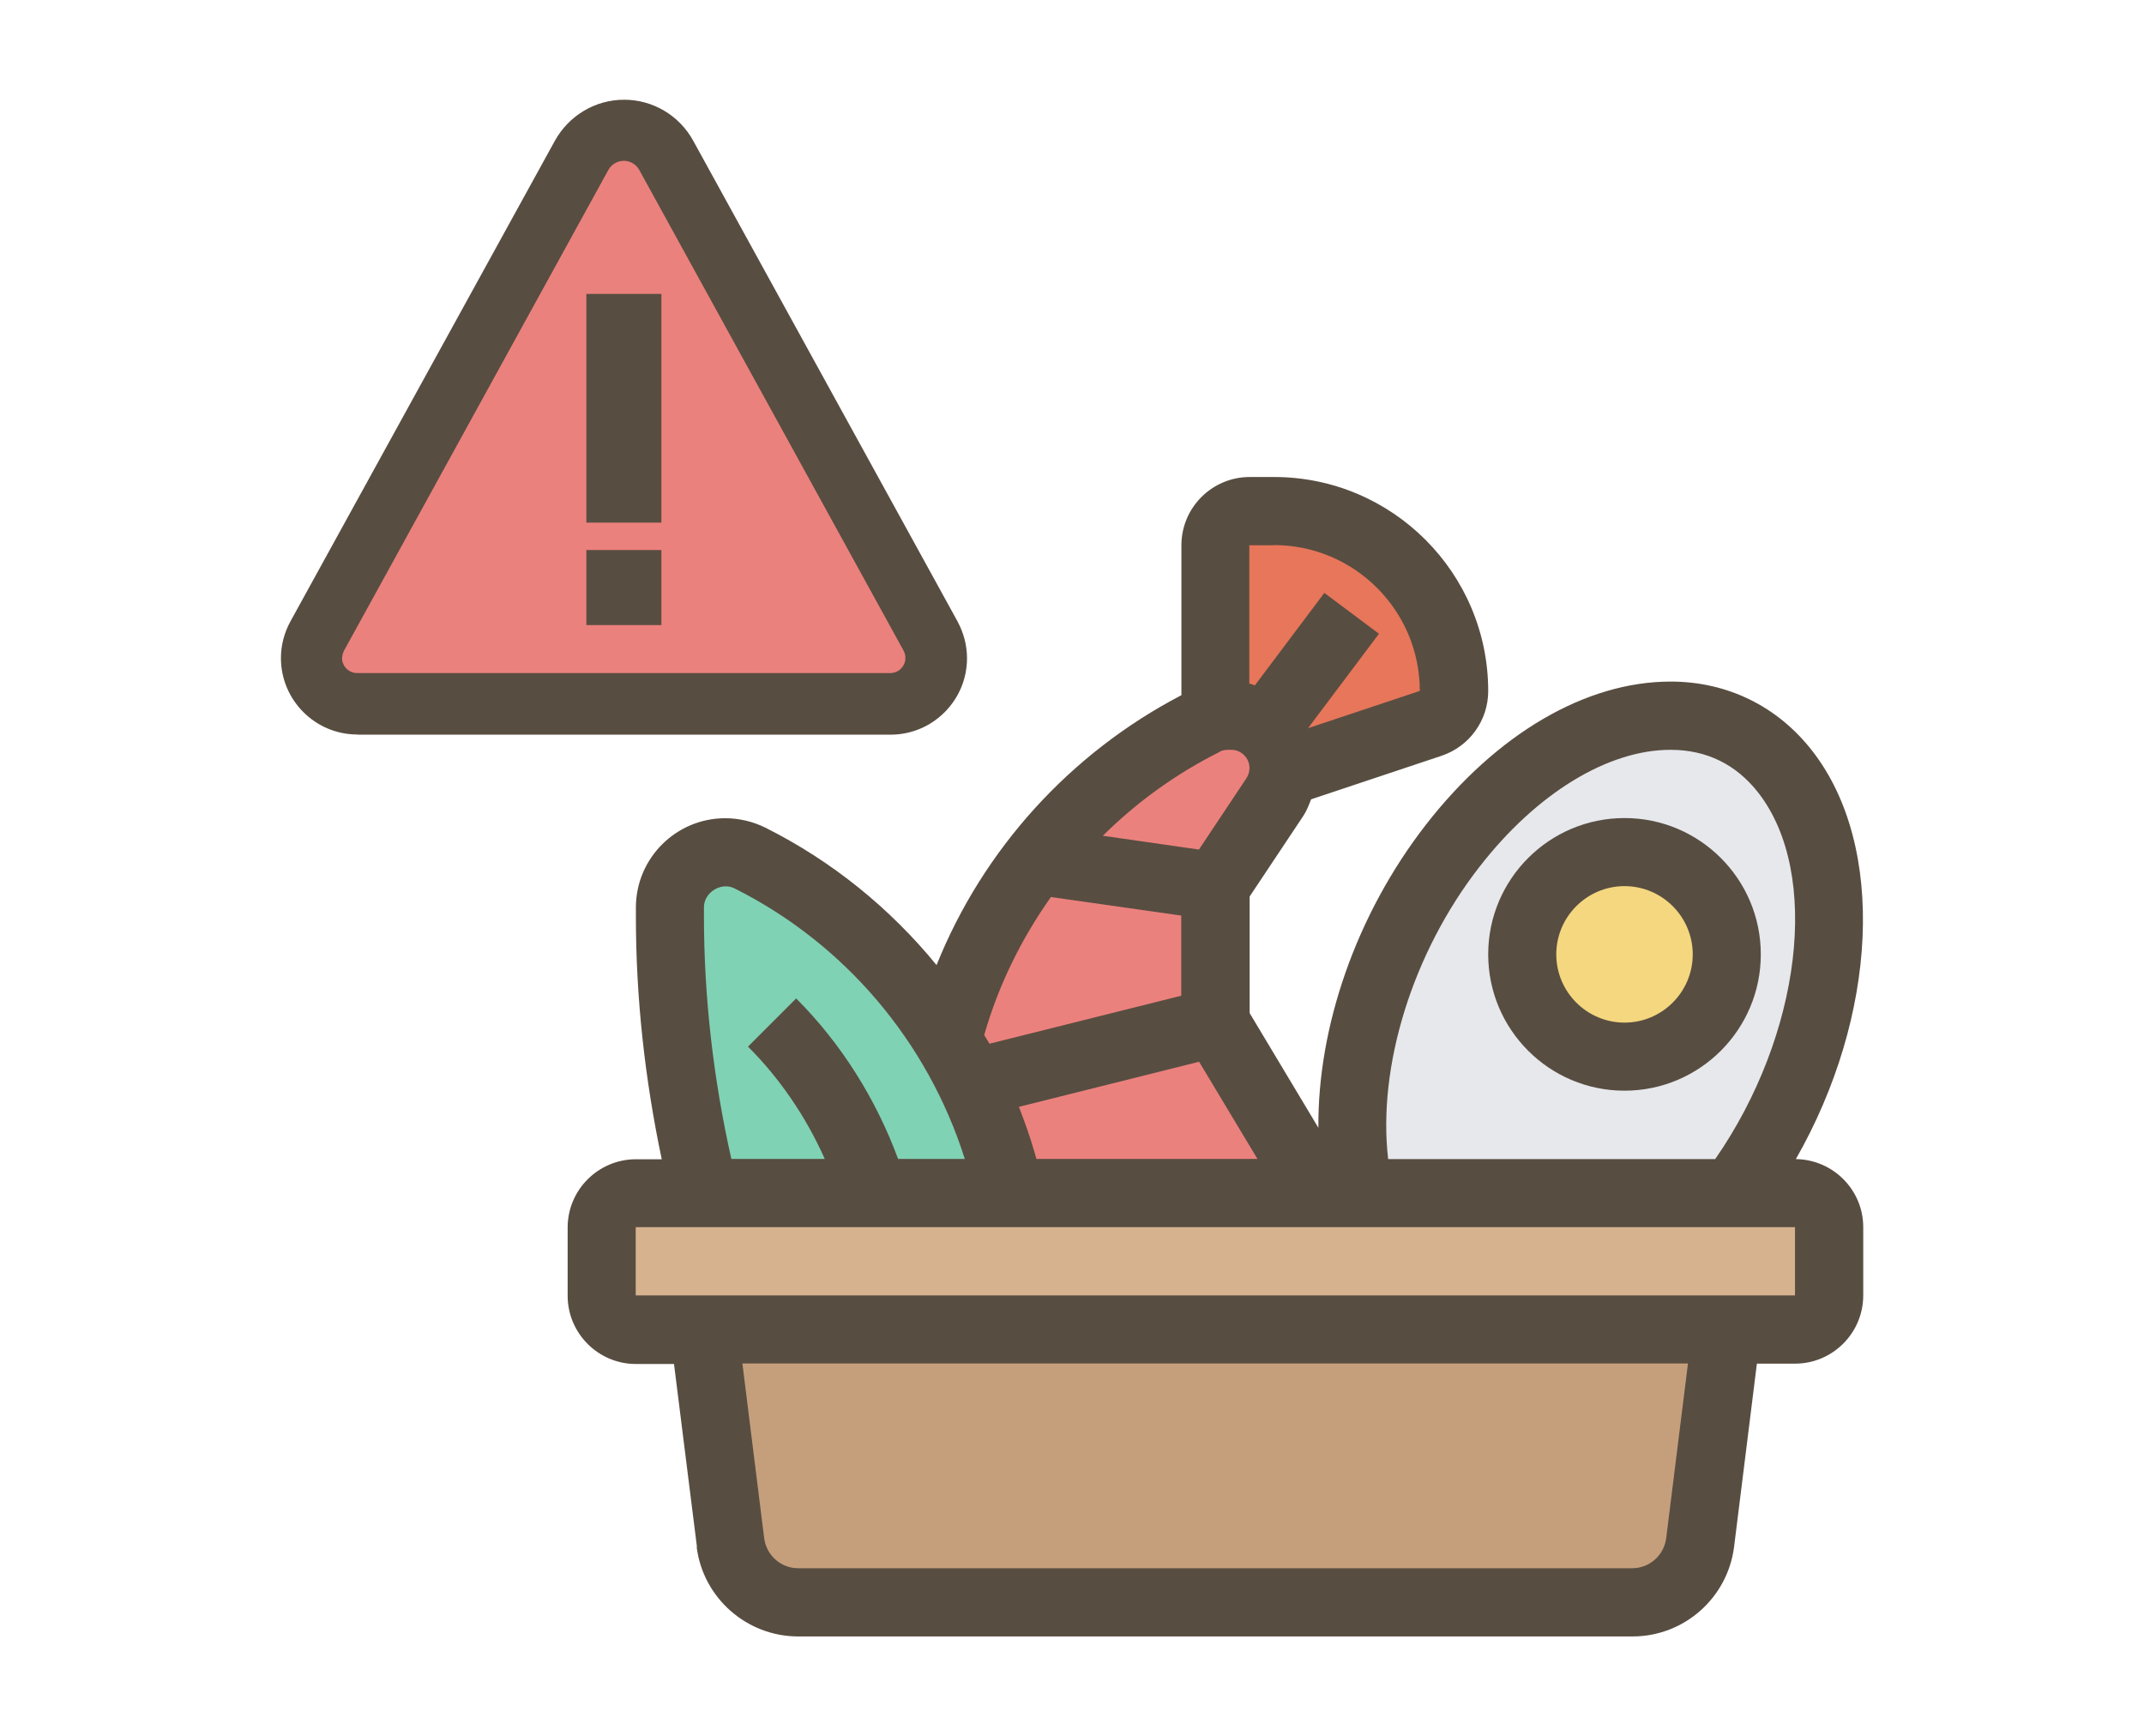
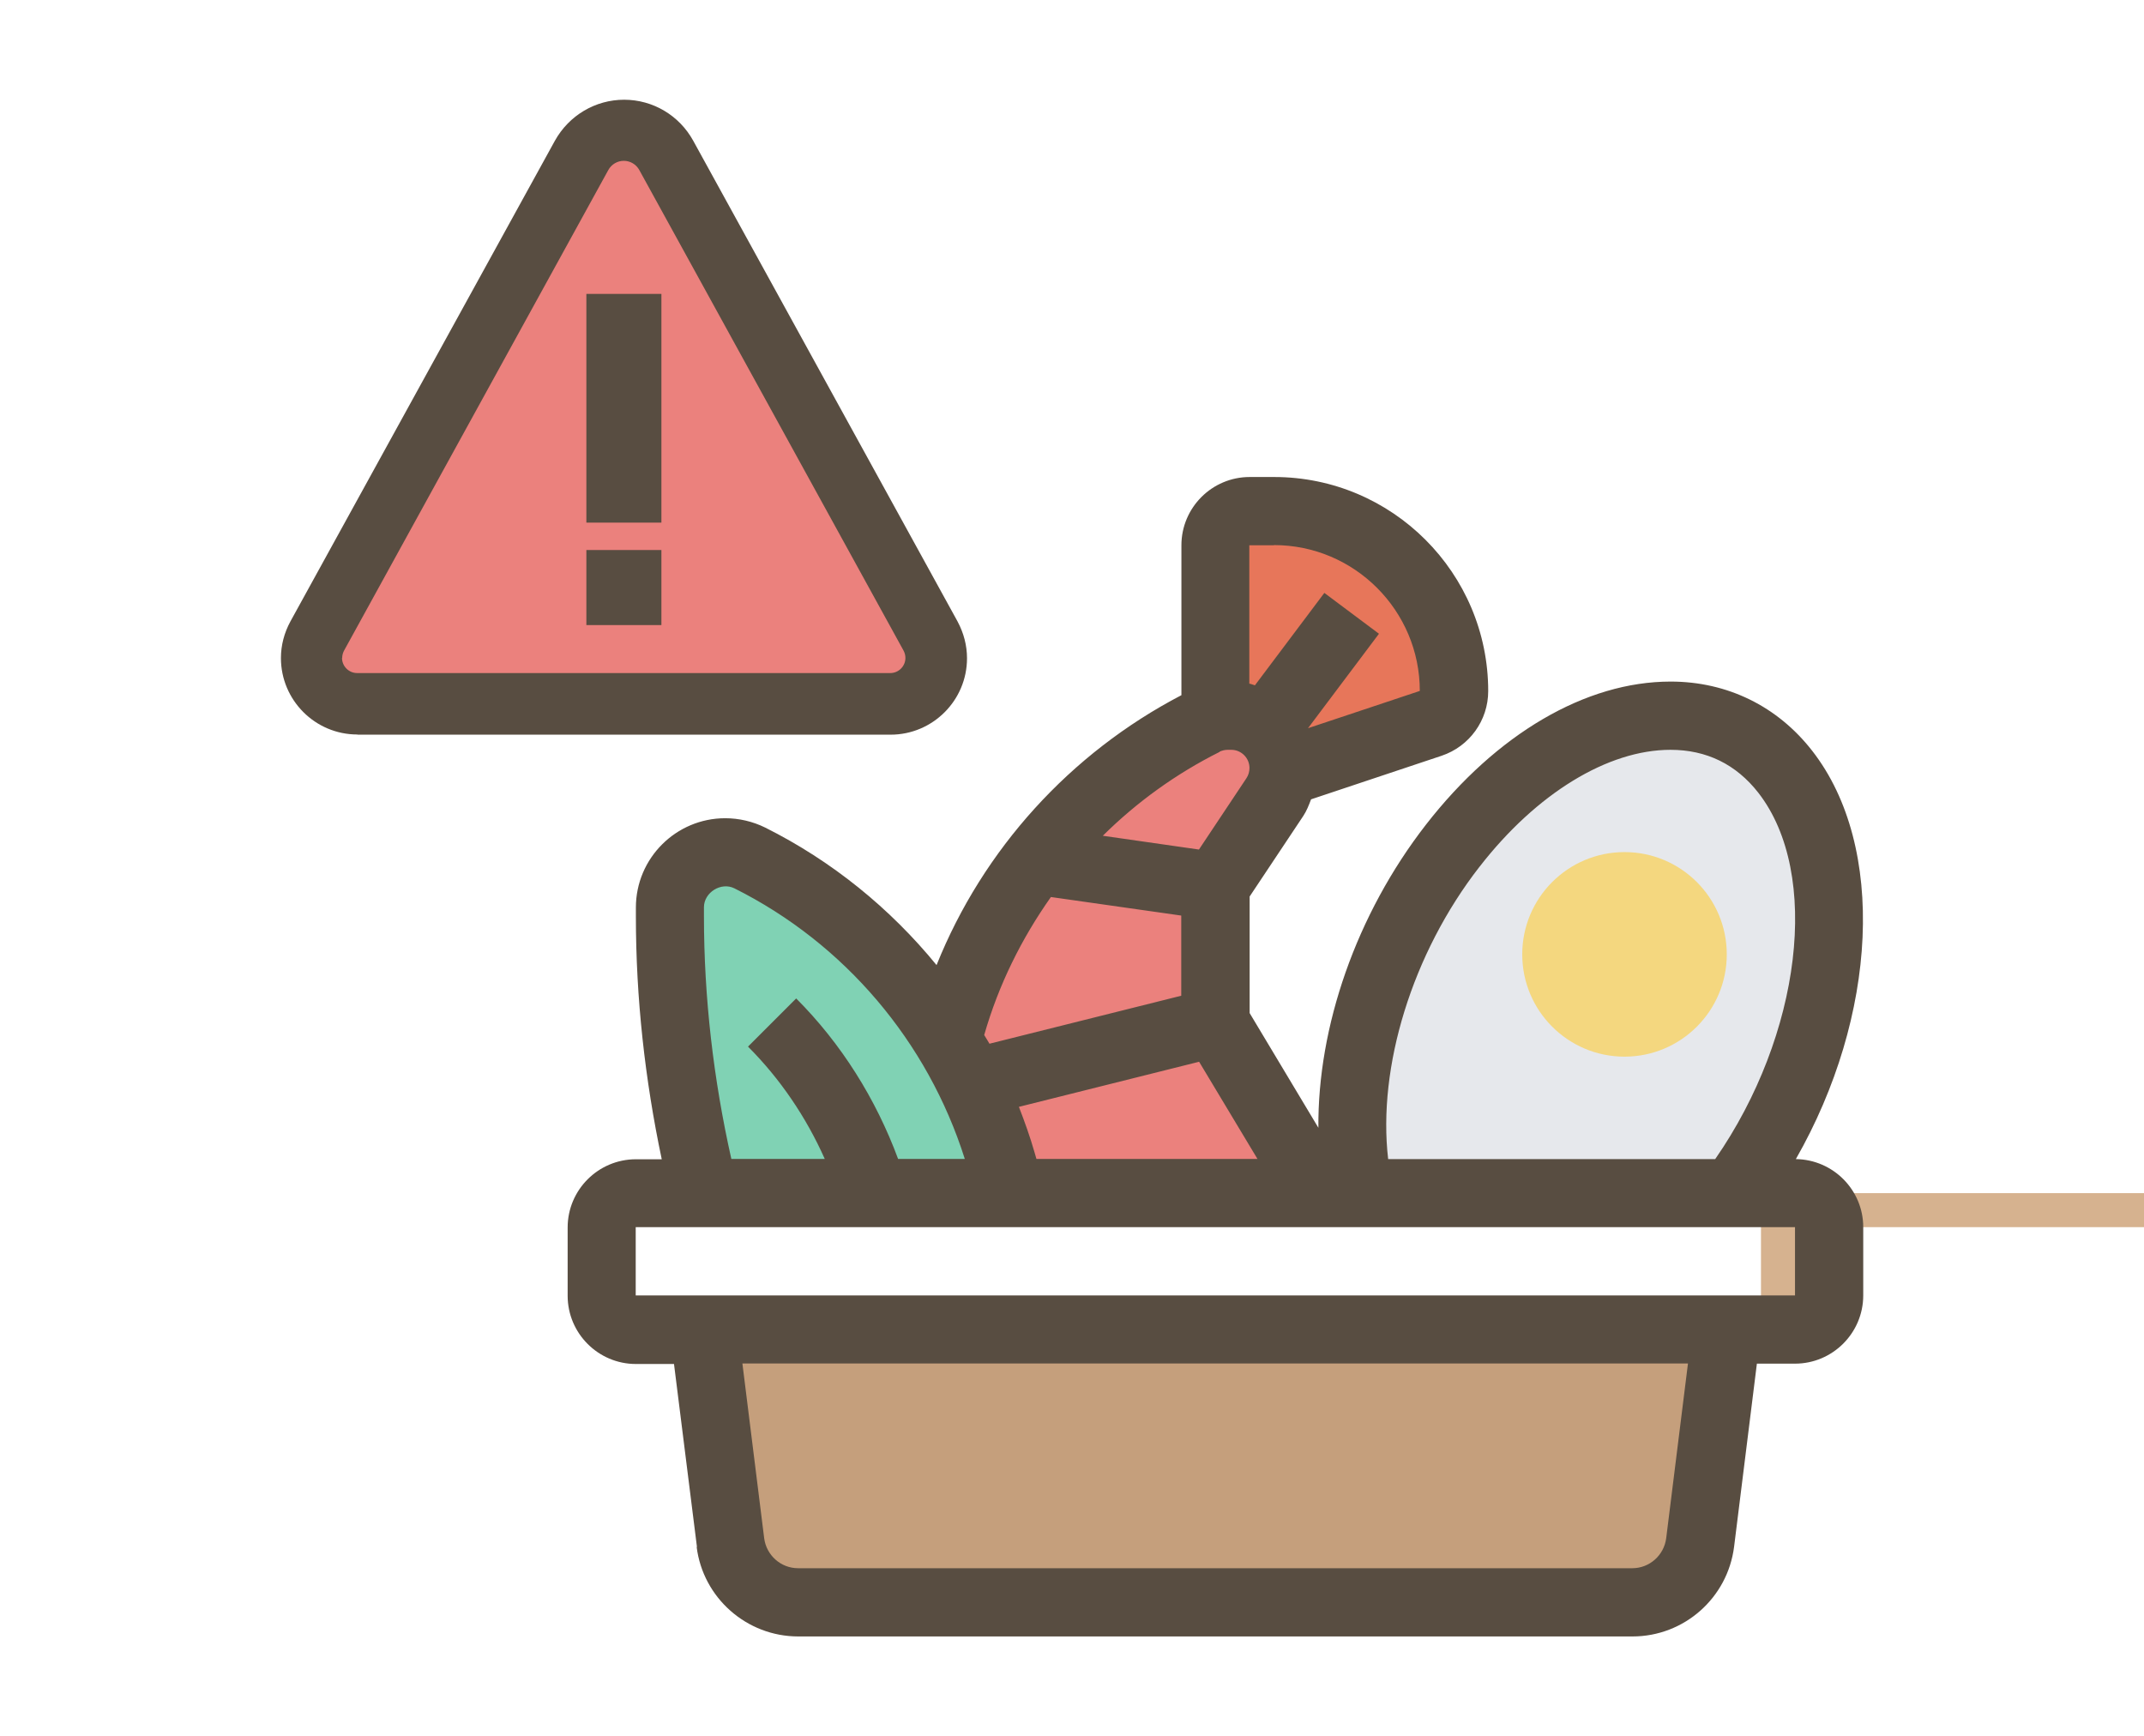
<svg xmlns="http://www.w3.org/2000/svg" id="_レイヤー_1" data-name="レイヤー_1" viewBox="0 0 126 102">
  <defs>
    <style>
      .cls-1 {
        fill: #584d41;
      }

      .cls-2 {
        fill: #c59f7c;
      }

      .cls-3 {
        fill: #e7765a;
      }

      .cls-4 {
        fill: #eb817d;
      }

      .cls-5 {
        fill: #80d2b4;
      }

      .cls-6 {
        fill: #d6b28f;
      }

      .cls-7 {
        fill: #f4d77f;
      }

      .cls-8 {
        fill: #e6e8ec;
      }
    </style>
  </defs>
  <g>
    <g>
      <path class="cls-2" d="M101.48,78.12l-1.56,12.52c-.26,2-1.96,3.51-3.99,3.51h-49.01c-2.02,0-3.73-1.5-3.99-3.51l-1.56-12.52h60.11Z" />
-       <path class="cls-6" d="M107.49,72.11v4.01c0,1.1-.9,2-2,2H37.36c-1.1,0-2-.9-2-2v-4.01c0-1.1.9-2,2-2h68.13c1.1,0,2,.9,2,2Z" />
+       <path class="cls-6" d="M107.49,72.11v4.01c0,1.1-.9,2-2,2c-1.1,0-2-.9-2-2v-4.01c0-1.1.9-2,2-2h68.13c1.1,0,2,.9,2,2Z" />
      <path class="cls-5" d="M41.37,70.11c-1.32-5.33-2-10.78-2-16.27v-.52c0-1.8,1.44-3.25,3.25-3.25.5,0,1,.12,1.44.34,4.85,2.4,8.86,6.11,11.64,10.64,1.36,2.22,2.44,4.65,3.19,7.21l.52,1.84h-18.03Z" />
      <path class="cls-3" d="M74.87,30.03c5.85,0,10.58,4.73,10.58,10.58,0,.86-.56,1.62-1.36,1.9l-8.68,2.89c.02-.08.02-.18.02-.26,0-.92-.4-1.76-1.06-2.32-.54-.48-1.24-.76-2.02-.76h-.2c-.24,0-.48.04-.72.08v-10.1c0-1.1.9-2,2-2h1.44Z" />
      <path class="cls-4" d="M74.37,42.81c.66.56,1.06,1.4,1.06,2.32,0,.08,0,.18-.02.26-.04.52-.22,1-.5,1.44l-3.49,5.23v8.01l6.01,10.02h-18.03l-.52-1.84c-.74-2.56-1.82-4.99-3.19-7.21l.22-.76c1.12-3.89,3.01-7.47,5.55-10.52,2.52-3.05,5.69-5.59,9.32-7.39.2-.1.42-.18.64-.24.24-.04.48-.08.72-.08h.2c.78,0,1.48.28,2.02.76h0Z" />
      <path class="cls-8" d="M104.92,45.36c4.39,5.65,3.01,16.65-3.09,24.75h-21.98c-1.38-6.03.64-14.15,5.51-20.42,6.33-8.14,15.09-10.08,19.56-4.33h0Z" />
      <circle class="cls-7" cx="95.47" cy="56.08" r="6.01" />
    </g>
    <path class="cls-1" d="M40.94,90.89c.37,3,2.94,5.27,5.97,5.27h49.03c3.03,0,5.59-2.26,5.97-5.27l1.34-10.76h2.24c2.21,0,4.01-1.8,4.01-4.01v-4.01c0-2.19-1.77-3.97-3.96-4,4.79-8.38,5.34-18.36.97-23.98-2.04-2.63-5-4.08-8.33-4.08-4.98,0-10.22,3.06-14.38,8.41-4.11,5.29-6.37,11.89-6.32,17.81l-4.04-6.74v-6.85l3.15-4.73c.2-.3.33-.64.46-.98l7.67-2.56c1.64-.55,2.74-2.08,2.74-3.8,0-6.94-5.64-12.58-12.58-12.58h-1.44c-2.21,0-4.01,1.8-4.01,4.01v8.81c-6.54,3.41-11.66,9.06-14.39,15.86-2.73-3.34-6.15-6.12-10.07-8.08-.73-.36-1.54-.55-2.35-.55-2.89,0-5.25,2.35-5.25,5.25v.52c0,4.79.53,9.58,1.52,14.27h-1.52c-2.21,0-4.01,1.8-4.01,4.01v4.01c0,2.21,1.8,4.01,4.01,4.01h2.24l1.35,10.76ZM97.92,90.39c-.13,1-.98,1.76-1.99,1.76h-49.03c-1.01,0-1.86-.76-1.99-1.76l-1.28-10.27h55.57l-1.28,10.27ZM86.96,50.92c3.34-4.3,7.53-6.86,11.21-6.86,2.12,0,3.86.85,5.17,2.53,3.69,4.75,2.52,14.23-2.54,21.52h-19.22c-.63-5.39,1.4-12.08,5.37-17.18ZM73.89,68.1h-12.98l-.11-.38c-.26-.91-.58-1.8-.92-2.68l10.59-2.65,3.43,5.71ZM74.87,32.03c4.73,0,8.57,3.85,8.57,8.57l-6.57,2.19,4.17-5.55-3.21-2.4-4.08,5.43c-.11-.03-.22-.08-.33-.1v-8.13h1.45ZM71.67,44.17c.15-.07.32-.11.48-.11h.21c.59,0,1.07.48,1.07,1.07,0,.21-.06.42-.18.6l-2.79,4.19-5.65-.81c2-1.98,4.31-3.65,6.87-4.93h0ZM61.76,52.71l7.66,1.09v4.71l-11.27,2.82c-.1-.18-.21-.34-.31-.51.84-2.94,2.19-5.66,3.92-8.11ZM41.37,53.83v-.52c0-.87,1.01-1.5,1.79-1.11,6.48,3.24,11.36,9.01,13.54,15.9h-3.92c-1.3-3.52-3.34-6.78-5.99-9.43l-2.83,2.83c1.89,1.89,3.42,4.15,4.51,6.6h-5.49c-1.05-4.68-1.61-9.47-1.61-14.27ZM37.36,72.11h68.13v4.01s-68.13,0-68.13,0v-4.01Z" />
-     <path class="cls-1" d="M95.47,64.09c4.42,0,8.01-3.59,8.01-8.01s-3.59-8.01-8.01-8.01-8.01,3.59-8.01,8.01,3.59,8.01,8.01,8.01ZM95.47,52.07c2.21,0,4.01,1.8,4.01,4.01s-1.8,4.01-4.01,4.01-4.01-1.8-4.01-4.01,1.8-4.01,4.01-4.01Z" />
  </g>
  <g>
    <path class="cls-1" d="M21,43.16c-2.48,0-4.49-2.02-4.49-4.49,0-.75.19-1.48.56-2.16l15.54-28.24c.83-1.49,2.38-2.41,4.07-2.41s3.24.92,4.06,2.41l15.53,28.24c.37.69.56,1.42.56,2.17,0,2.48-2.02,4.49-4.49,4.49h-31.33Z" />
    <path class="cls-4" d="M20.11,38.66c0-.15.04-.3.11-.43l15.53-28.24c.18-.33.53-.54.91-.54s.73.21.91.54l15.53,28.24c.07.13.11.28.11.43,0,.49-.4.89-.89.89h-31.33c-.49,0-.89-.4-.89-.89h0Z" />
    <rect class="cls-1" x="34.46" y="17.27" width="4.41" height="13.44" />
    <rect class="cls-1" x="34.46" y="32.32" width="4.41" height="4.41" />
  </g>
</svg>